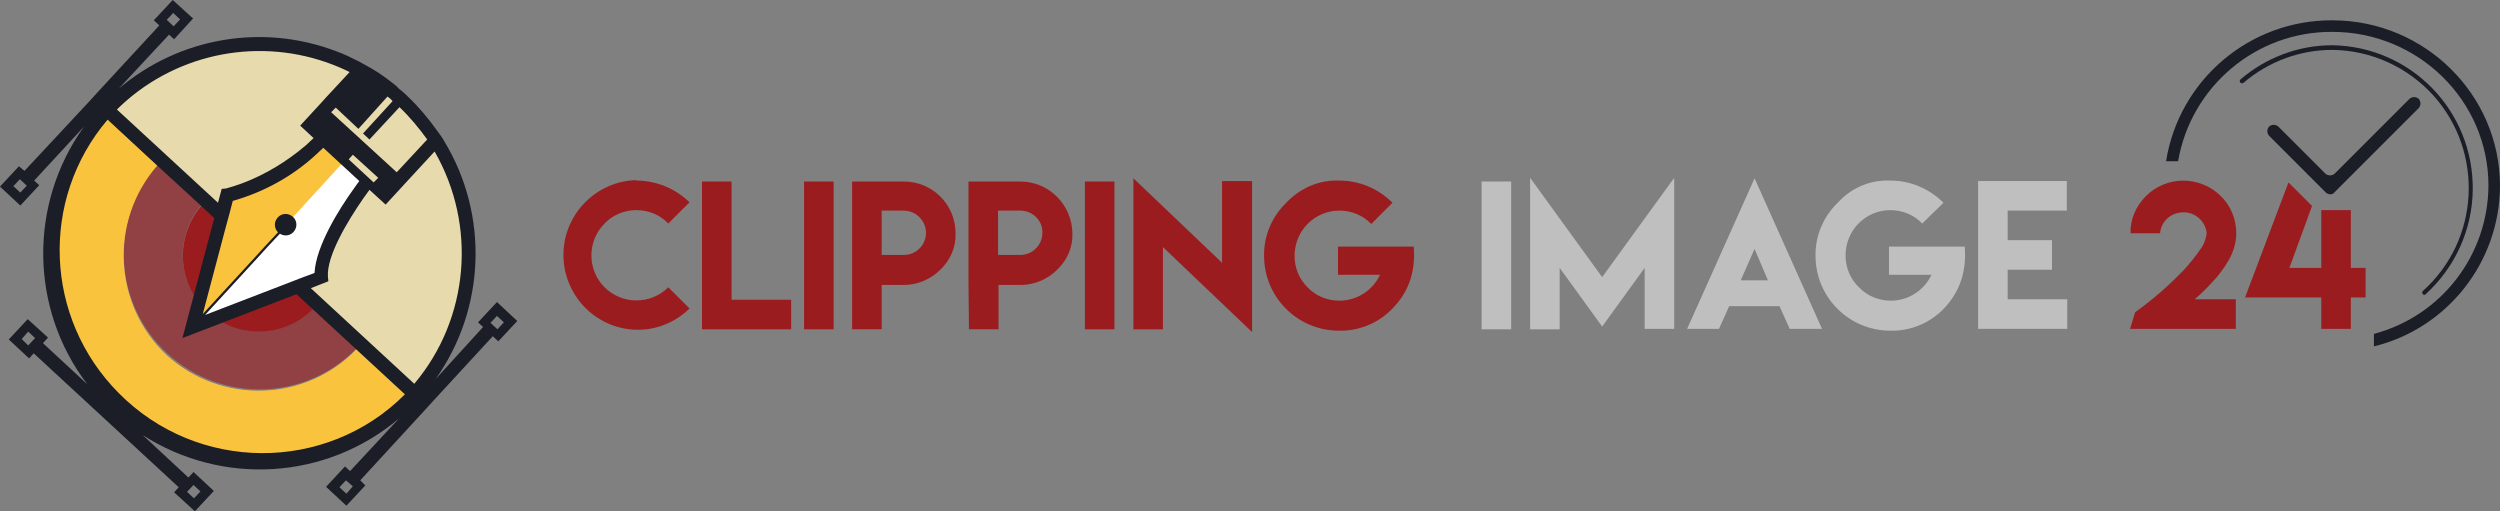
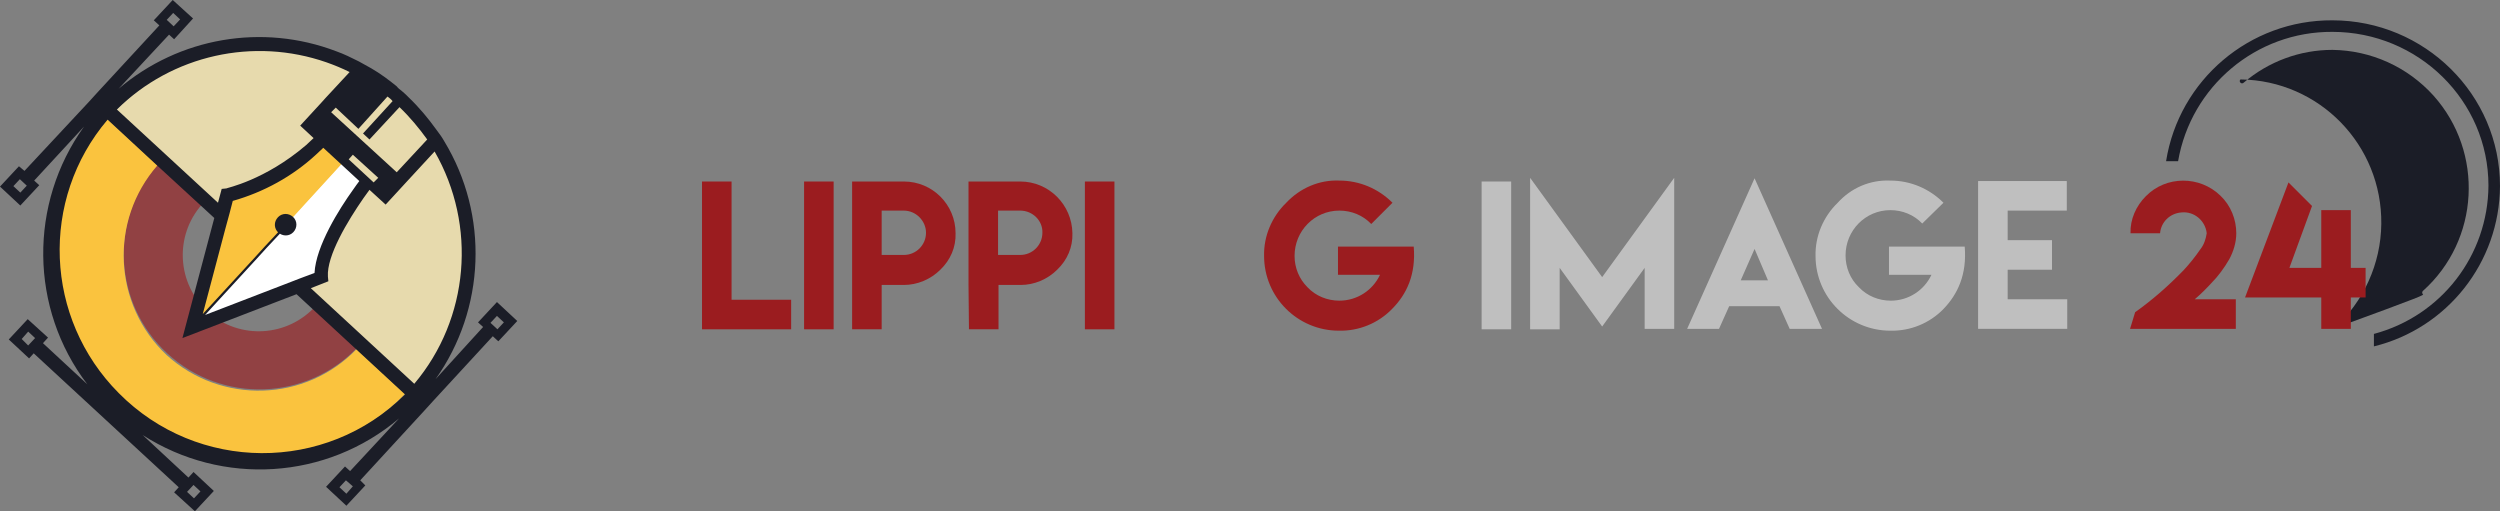
<svg xmlns="http://www.w3.org/2000/svg" version="1.1" id="Layer_1" x="0px" y="0px" viewBox="0 0 541.3 110.7" style="enable-background:new 0 0 541.3 110.7;" xml:space="preserve">
  <rect x="0" y="0" width="541.3" height="110.7" fill="#808080" stroke="none" />
  <style type="text/css">
	.st0{fill:#1D1411;}
	.st1{fill:#E7DAAD;}
	.st2{opacity:0.63;}
	.st3{fill:#9B1C1F;}
	.st4{fill:none;}
	.st5{fill:#FAC33E;}
	.st6{fill:#FFFFFF;}
	.st7{fill:#1B1D27;}
	.st8{fill:#BFBFBF;}
</style>
  <path class="st0" d="M97.7,35.5" />
  <path class="st1" d="M78.4,74.4c0.2-0.2,0.4-0.5,0.7-0.7l0,0l10.5,9.7c16-18.2,14.2-45.9-4-61.9C68,6,41.4,7.1,25.1,23.9l10.8,10  l0,0l-0.7,0.7c-0.3,0.3-0.5,0.6-0.8,0.9l9.5,8.7l24.2,22.3l9.5,8.7C77.8,75,78.2,74.7,78.4,74.4z" />
  <g class="st2">
    <path class="st3" d="M68.4,66.2c-6.1,6.8-16.5,7.4-23.3,1.4c-6.8-6.1-7.4-16.5-1.4-23.3c0.1-0.2,0.3-0.3,0.4-0.5   c0.3-0.3,0.6-0.6,0.9-0.9l-9.5-8.8c-0.3,0.3-0.6,0.6-0.9,0.9c-11,11.9-10.3,30.5,1.6,41.5c11.9,11,30.5,10.3,41.5-1.6   c0.3-0.3,0.5-0.6,0.8-0.9l-9.5-8.7C69,65.6,68.7,65.9,68.4,66.2z" />
  </g>
-   <path class="st3" d="M44.2,43.9c-6.3,6.6-6.1,17,0.4,23.3s17,6.1,23.3-0.4c0.2-0.2,0.3-0.3,0.5-0.5c0.3-0.3,0.5-0.6,0.8-0.9L45.1,43  C44.8,43.2,44.5,43.5,44.2,43.9z" />
  <path class="st4" d="M34.1,35.9c-10.5,12.4-8.9,30.9,3.5,41.4c11.6,9.8,28.8,9.1,39.6-1.6l-13-12l1.9-0.7L46.9,45.2l-0.5,2  L34.1,35.9z" />
  <path class="st5" d="M36.1,76.9c-11.6-10.9-12.5-29.1-2-41.1l-10.8-10c-16,18.2-14.2,45.9,4,61.9c17.6,15.4,44.1,14.4,60.4-2.4  l-10.5-9.7C66.1,87.1,47.9,87.6,36.1,76.9z" />
  <path class="st5" d="M69.8,29.6c-4,6.9-20.5,12.8-20.5,12.8l-7.5,28.4l32.9-36L69.8,29.6z" />
  <path class="st6" d="M41.8,70.7v0.2l27.4-11.5C69,53.9,79.6,39.7,79.6,39.7l-4.8-5.1L41.8,70.7z" />
  <path class="st7" d="M37.7,106.6l4.5,4.1l4.1-4.4l-4.4-4.1l-1.1,1.2l-9.9-9.2c17.3,11.1,39.8,9.7,55.5-3.6L75.8,102l-1.1-1l-4.1,4.4  l4.4,4.1l4.1-4.4L78,104l13.8-15l2-2.2l12.9-14l1.2,1.1l4.1-4.4l-4.4-4.1l-4.1,4.4l1.1,1L94.3,82.1c10.8-15.2,11.6-35.5,1.9-51.5  c-0.5-0.9-1.1-1.7-1.7-2.5c-1.8-2.5-3.8-4.9-6-7l-0.6-0.6l-0.9-0.8c-0.4-0.3-0.8-0.6-1.1-1c-1.7-1.4-3.6-2.8-5.5-3.9  c-0.9-0.5-1.8-1-2.7-1.5c-1.6-0.8-3.2-1.6-4.9-2.2c-16-6.1-34-3-47.1,8.1L36.6,7.5l1.1,1L41.8,4L37.4,0l-4.1,4.4l1.2,1.1L21.2,19.9  l-2,2.2L5.3,37L4.1,36L0,40.4l4.4,4.1l4.1-4.4l-1.1-1l10.8-11.7C6.2,44.1,6.4,66.8,18.9,83.2l-9.6-8.9l1.1-1.2L6,69.1l-4.1,4.4  l4.4,4.1l1-1.1l31.4,29L37.7,106.6z M76.4,105.3l-1.4,1.6l-1.5-1.4l1.4-1.5L76.4,105.3z M106.2,69.9l1.4-1.5l1.5,1.4l-1.4,1.5  L106.2,69.9z M36.1,4.3l1.4-1.5L39,4.2l-1.4,1.5L36.1,4.3z M5.8,40.2l-1.4,1.5l-1.5-1.4l1.4-1.5L5.8,40.2z M89.7,83.1L67.3,62.4  l3.8-1.5L71,59.9c-0.3-4.5,4.3-12.1,7.7-17c0.4-0.6,0.9-1.2,1.3-1.8l3.5,3.2l4.6-5l6-6.5C103.3,48.8,101.6,69,89.7,83.1L89.7,83.1z   M80.9,39.5l-5.4-5l0.9-1l5.5,5L80.9,39.5z M83.9,20.9c0.4,0.3,0.8,0.6,1.1,1l-6.4,7l1.4,1.3l6.5-7c2.2,2.1,4.2,4.5,6,7l-6.6,7.1  L71.7,24.3l1-1l4.9,4.6L83.9,20.9z M25.3,23.7C37.3,11.9,54.9,8,70.7,13.5c1.7,0.6,3.4,1.3,5,2.1l-5.2,5.6l-0.9,1l-4.6,5l2.9,2.7  c-0.5,0.5-1.1,1-1.6,1.5C57.3,39.1,49,40.7,49,40.8L48,40.9l-0.8,3L25.3,23.7z M49.7,46.2l0.7-2.7c6.7-1.9,12.9-5.3,18-10  c0.5-0.5,1.1-1,1.6-1.5l7.8,7.2c-0.4,0.5-0.8,1.1-1.3,1.8c-3.1,4.3-8.1,12.3-8.4,18.1l-3.2,1.2l-3.1,1.2l-17.4,6.7l11.3-12.3l2-2.2  l2.9-3.1c1.1,0.7,2.5,0.4,3.2-0.7c0.7-1.1,0.4-2.5-0.7-3.2s-2.5-0.4-3.2,0.7c-0.6,0.9-0.5,2.1,0.3,2.9l-2.9,3.1l-2,2.2L43.9,68  l4.9-18.5L49.7,46.2z M23.3,25.9l10.8,10l12.3,11.3l-6.9,26l24.7-9.5l13,12l10.5,9.7c-17.2,17.1-45,16.9-62-0.3  C9.6,68.9,8.6,43.2,23.3,25.9z M4.7,73.4l1.4-1.6l1.5,1.4l-1.5,1.6L4.7,73.4z M40.5,106.5l1.4-1.5l1.5,1.4l-1.4,1.5L40.5,106.5z" />
-   <path class="st3" d="M137.8,71.4c-9-0.2-16-7.7-15.8-16.6c0.2-8.6,7.2-15.6,15.8-15.8v0.1c4.3,0,8.4,1.7,11.5,4.7l-4.6,4.6  c-1.8-1.9-4.3-2.9-6.9-2.9c-2.6,0-5.1,1-6.9,2.9c-3.8,3.8-3.8,10,0,13.8c3.8,3.8,10,3.8,13.8,0l4.6,4.6  C146.2,69.8,142.1,71.5,137.8,71.4z" />
  <path class="st3" d="M158.4,39.3v25.6h12.9v6.4H152v-32L158.4,39.3z" />
  <path class="st3" d="M174.1,39.3h6.4v32h-6.4V39.3z" />
  <path class="st3" d="M184.5,61.6V39.3h11.2c6.2,0,11.2,5,11.2,11.2c0.1,3-1.1,5.8-3.3,7.9c-2.1,2.1-5,3.3-7.9,3.3h-4.8v9.6h-6.4  L184.5,61.6z M195.7,45.6h-4.8v9.6h4.8c2.7,0,4.8-2.2,4.8-4.8C200.5,47.8,198.3,45.6,195.7,45.6L195.7,45.6z" />
  <path class="st3" d="M209.7,61.6V39.3h11.2c6.2,0,11.2,5,11.3,11.2c0.1,3-1.1,5.8-3.3,7.9c-2.1,2.1-5,3.3-7.9,3.3h-4.8v9.6h-6.4  L209.7,61.6z M220.9,45.6h-4.8v9.6h4.8c2.7,0,4.8-2.2,4.8-4.8C225.8,47.8,223.6,45.6,220.9,45.6L220.9,45.6z" />
  <path class="st3" d="M234.9,39.3h6.4v32h-6.4V39.3z" />
-   <path class="st3" d="M264.6,56.9V39.2h6.5v32.7l-19.3-18.4v17.8h-6.4V38.6L264.6,56.9z" />
  <path class="st3" d="M290,39.1c4.3,0,8.4,1.7,11.5,4.8l-4.6,4.6c-1.8-1.9-4.3-2.9-6.9-2.9c-5.4,0-9.7,4.4-9.7,9.8c0,2.6,1,5,2.8,6.8  c1.8,1.9,4.3,2.9,6.9,2.9c3.8,0,7.2-2.2,8.8-5.6h-9.1v-6.1h16.4c0.5,6-1.5,10.3-4.7,13.5c-3,3.1-7.2,4.8-11.5,4.7  c-8.9,0-16.2-7.2-16.2-16.2c-0.1-4.3,1.7-8.5,4.8-11.5C281.5,40.7,285.7,38.9,290,39.1L290,39.1z" />
  <path class="st8" d="M320.8,39.3h6.4v32h-6.4V39.3z" />
  <path class="st8" d="M346.9,60l15.6-21.5v32.7h-6.4V58l-9.2,12.7L337.7,58v13.3h-6.4V38.5L346.9,60z" />
  <path class="st8" d="M379.9,38.6l14.6,32.6h-7l-2.2-4.9h-10.9l-2.2,4.9h-6.9L379.9,38.6z M382.8,60.7l-2.9-6.8l-3,6.8H382.8z" />
  <path class="st8" d="M409.3,39.1c4.3,0,8.4,1.7,11.5,4.8l-4.6,4.5c-1.8-1.9-4.3-2.9-6.9-2.9c-5.4,0-9.7,4.4-9.7,9.8  c0,2.6,1,5.1,2.9,6.9c1.8,1.9,4.3,2.9,6.9,2.9c3.8,0,7.2-2.2,8.8-5.6H409v-6.1h16.4c0.5,6-1.5,10.3-4.6,13.5  c-3,3.1-7.2,4.8-11.5,4.7c-8.9,0-16.2-7.2-16.2-16.2c-0.1-4.3,1.7-8.5,4.8-11.5C400.8,40.7,404.9,38.9,409.3,39.1L409.3,39.1z" />
  <path class="st8" d="M447.5,39.2v6.4h-12.8V52h9.6v6.4h-9.6v6.4h12.9v6.4h-19.3V39.2H447.5z" />
  <path class="st3" d="M467.7,50.5h-6.4c-0.1-3,1.2-5.9,3.3-8c4.4-4.5,11.7-4.5,16.2-0.1c2.2,2.1,3.4,5.1,3.4,8.1c0,2-0.6,3.9-1.5,5.6  c-1.1,1.9-2.4,3.7-3.9,5.2c-1.1,1.2-2.3,2.4-3.6,3.5h8.9v6.4h-22.9l1.1-3.6c3.8-2.7,7.3-5.8,10.5-9.1c1.3-1.4,2.5-2.9,3.6-4.5  c0.8-1,1.2-2.2,1.4-3.5c-0.3-2.7-2.7-4.8-5.5-4.5C469.8,46.2,467.9,48.1,467.7,50.5L467.7,50.5z" />
-   <path class="st7" d="M503.6,41.7l-12.3-12.3c-0.5-0.6-0.5-1.4,0-2l0,0c0.6-0.5,1.4-0.5,2,0l10.2,10.2c0.6,0.5,1.4,0.5,2,0l16.2-16.2  c0.6-0.5,1.4-0.5,2,0l0,0c0.5,0.6,0.5,1.4,0,2l-18.3,18.3C505,42.2,504.2,42.2,503.6,41.7z" />
-   <path class="st7" d="M524.6,63.7L524.6,63.7c-0.2-0.2-0.2-0.5,0-0.7c0,0,0,0,0,0c12.3-11,13.3-30,2.3-42.3  c-5.6-6.2-13.5-9.8-21.9-9.9c-7,0-13.8,2.5-19.2,7.1c-0.2,0.2-0.5,0.2-0.7,0l0,0c-0.2-0.2-0.2-0.5,0-0.7c5.5-4.7,12.5-7.4,19.8-7.4  c17.1,0.2,30.7,14.2,30.5,31.3c-0.1,8.6-3.8,16.8-10.2,22.6C525.1,63.9,524.8,63.9,524.6,63.7z" />
+   <path class="st7" d="M524.6,63.7L524.6,63.7c-0.2-0.2-0.2-0.5,0-0.7c0,0,0,0,0,0c12.3-11,13.3-30,2.3-42.3  c-5.6-6.2-13.5-9.8-21.9-9.9c-7,0-13.8,2.5-19.2,7.1c-0.2,0.2-0.5,0.2-0.7,0l0,0c-0.2-0.2-0.2-0.5,0-0.7c17.1,0.2,30.7,14.2,30.5,31.3c-0.1,8.6-3.8,16.8-10.2,22.6C525.1,63.9,524.8,63.9,524.6,63.7z" />
  <path class="st7" d="M541.3,40.3c0-19.8-16.3-35.9-36.3-35.9c-17.9-0.1-33.2,12.9-36,30.5h2.6c2.8-16.2,16.9-28.1,33.4-28  c18.6,0,33.8,14.9,33.8,33.3c-0.1,15.1-10.2,28.2-24.8,32.1V75C529.9,71.1,541.2,56.8,541.3,40.3z" />
  <polygon class="st3" points="509,58 509,48.8 509,45.5 507.5,45.5 502.6,45.5 502.6,45.9 502.6,48.8 502.6,58 495.7,58 500.6,44.6   495.5,39.5 486.1,64.4 502.6,64.4 502.6,71.2 509,71.2 509,64.4 512.2,64.4 512.2,58 " />
</svg>